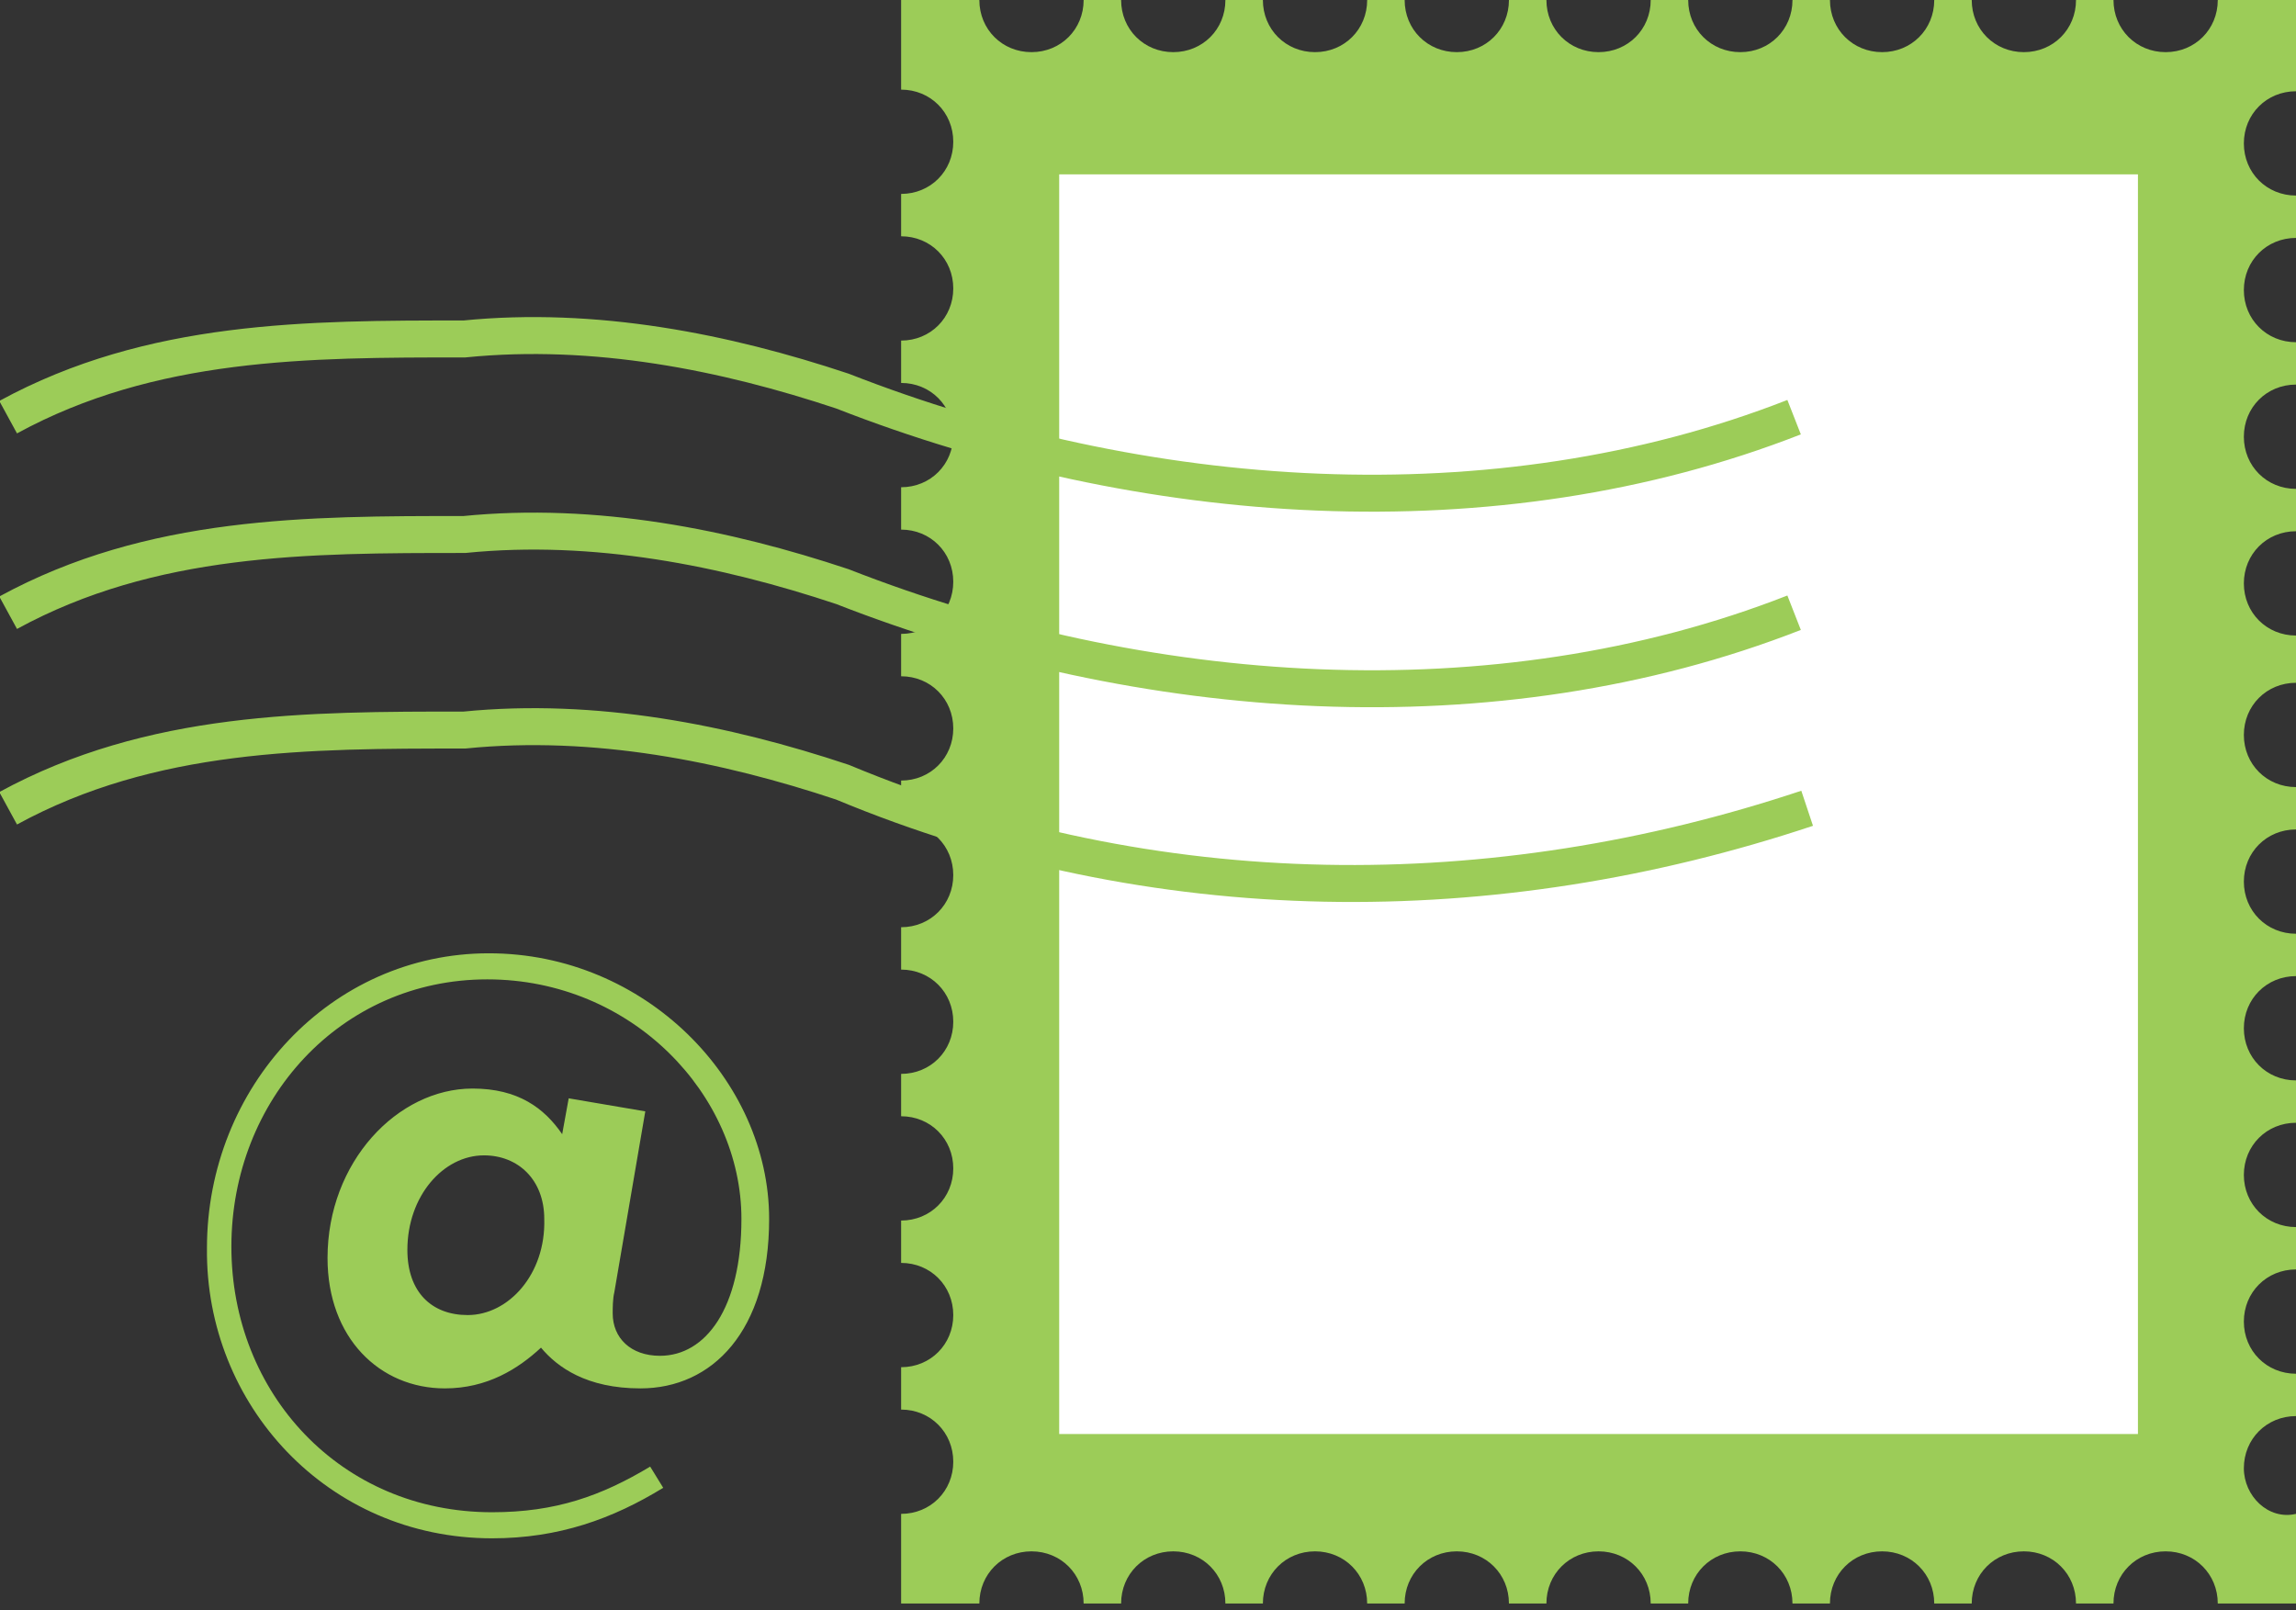
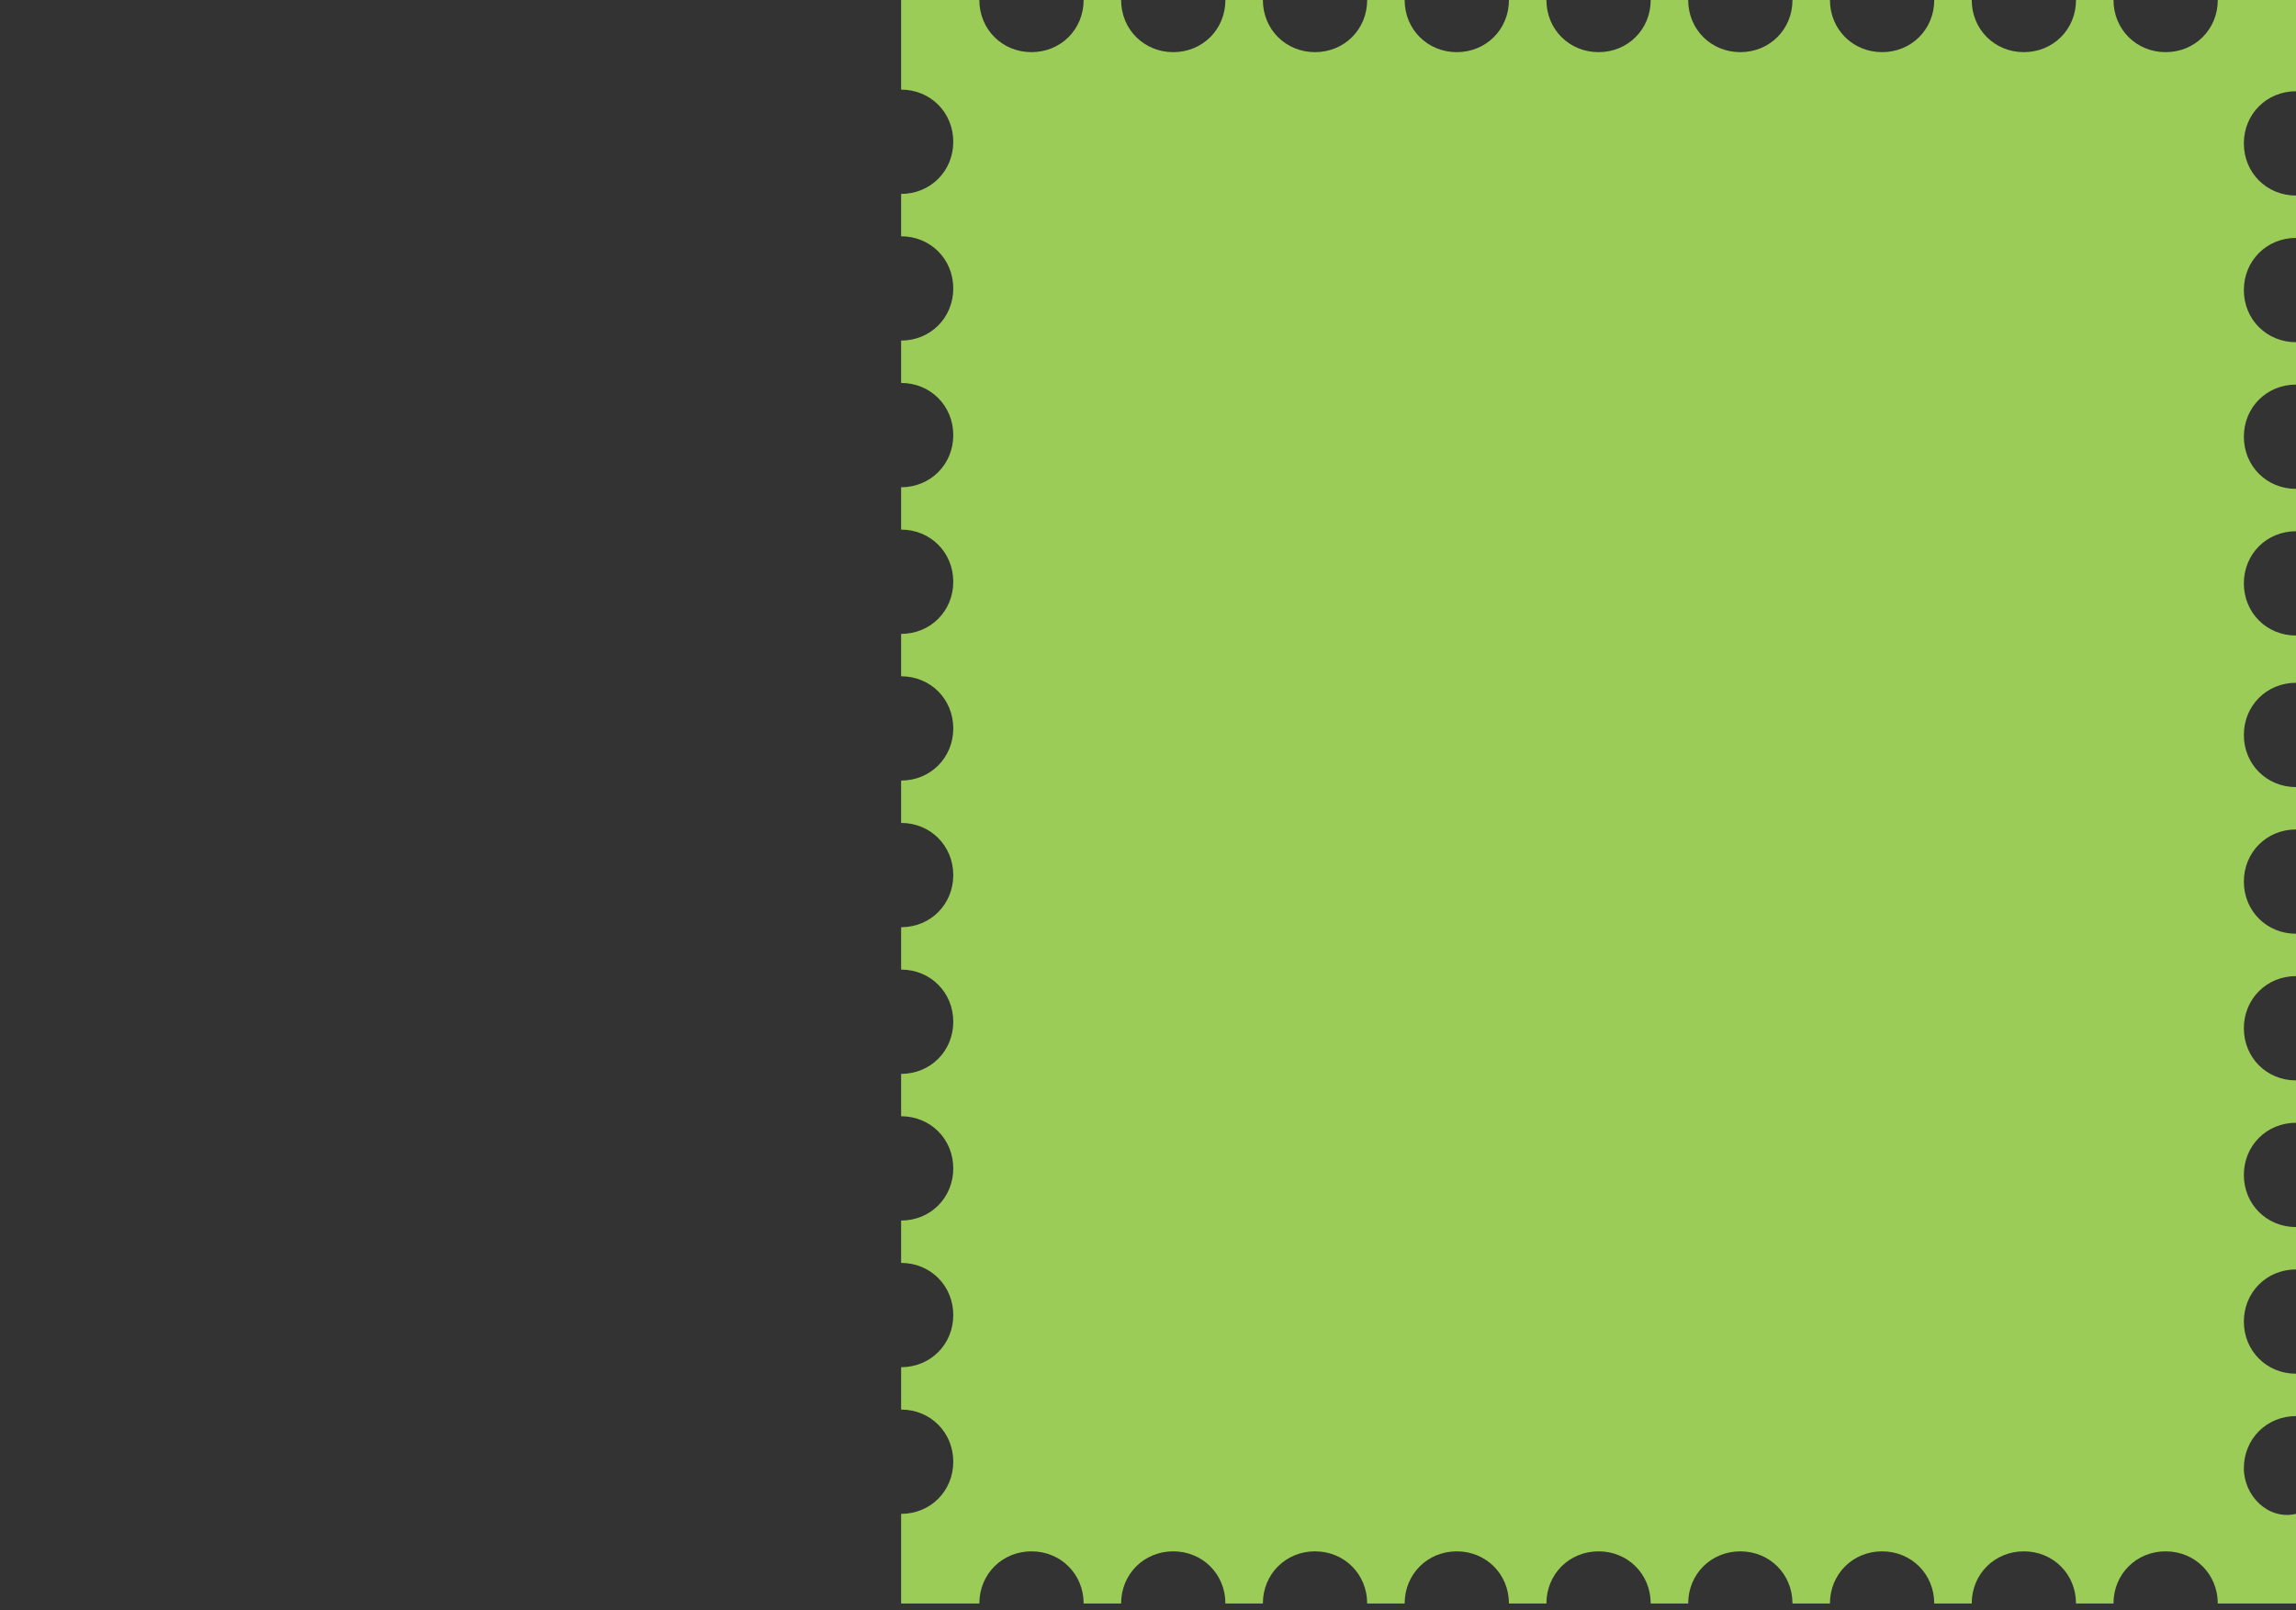
<svg xmlns="http://www.w3.org/2000/svg" xmlns:xlink="http://www.w3.org/1999/xlink" version="1.1" id="Layer_1" x="0px" y="0px" viewBox="0 0 140.9 98.8" style="enable-background:new 0 0 140.9 98.8;" xml:space="preserve">
  <rect x="0" y="0" width="140.9" height="98.8" fill="#333333" stroke="none" />
  <style type="text/css">
	.st0{clip-path:url(#SVGID_2_);fill:#9CCC58;}
	.st1{fill:#FFFFFF;}
	.st2{clip-path:url(#SVGID_4_);fill:none;stroke:#9CCC58;stroke-width:2.268;stroke-miterlimit:10;}
	.st3{clip-path:url(#SVGID_4_);fill:#9CCC58;}
</style>
  <g>
    <defs>
      <rect id="SVGID_1_" width="140.9" height="98.8" />
    </defs>
    <clipPath id="SVGID_2_">
      <use xlink:href="#SVGID_1_" style="overflow:visible;" />
    </clipPath>
    <path class="st0" d="M137.7,90.1c0-1.8,1.4-3.2,3.2-3.2v-2.6c-1.8,0-3.2-1.4-3.2-3.2c0-1.8,1.4-3.2,3.2-3.2v-2.6   c-1.8,0-3.2-1.4-3.2-3.2s1.4-3.2,3.2-3.2v-2.6c-1.8,0-3.2-1.4-3.2-3.2c0-1.8,1.4-3.2,3.2-3.2v-2.6c-1.8,0-3.2-1.4-3.2-3.2   c0-1.8,1.4-3.2,3.2-3.2v-2.6c-1.8,0-3.2-1.4-3.2-3.2c0-1.8,1.4-3.2,3.2-3.2V39c-1.8,0-3.2-1.4-3.2-3.2c0-1.8,1.4-3.2,3.2-3.2V30   c-1.8,0-3.2-1.4-3.2-3.2c0-1.8,1.4-3.2,3.2-3.2V21c-1.8,0-3.2-1.4-3.2-3.2c0-1.8,1.4-3.2,3.2-3.2v-2.6c-1.8,0-3.2-1.4-3.2-3.2   c0-1.8,1.4-3.2,3.2-3.2V0h-4.8c0,1.8-1.4,3.2-3.2,3.2s-3.2-1.4-3.2-3.2h-2.3c0,1.8-1.4,3.2-3.2,3.2c-1.8,0-3.2-1.4-3.2-3.2h-2.3   c0,1.8-1.4,3.2-3.2,3.2s-3.2-1.4-3.2-3.2H110c0,1.8-1.4,3.2-3.2,3.2s-3.2-1.4-3.2-3.2h-2.3c0,1.8-1.4,3.2-3.2,3.2   c-1.8,0-3.2-1.4-3.2-3.2h-2.3c0,1.8-1.4,3.2-3.2,3.2S86.2,1.8,86.2,0h-2.3c0,1.8-1.4,3.2-3.2,3.2S77.5,1.8,77.5,0h-2.3   c0,1.8-1.4,3.2-3.2,3.2c-1.8,0-3.2-1.4-3.2-3.2h-2.3c0,1.8-1.4,3.2-3.2,3.2S60.1,1.8,60.1,0h-4.8v5.5c1.8,0,3.2,1.4,3.2,3.2   c0,1.8-1.4,3.2-3.2,3.2v2.6c1.8,0,3.2,1.4,3.2,3.2c0,1.8-1.4,3.2-3.2,3.2v2.6c1.8,0,3.2,1.4,3.2,3.2c0,1.8-1.4,3.2-3.2,3.2v2.6   c1.8,0,3.2,1.4,3.2,3.2c0,1.8-1.4,3.2-3.2,3.2v2.6c1.8,0,3.2,1.4,3.2,3.2c0,1.8-1.4,3.2-3.2,3.2v2.6c1.8,0,3.2,1.4,3.2,3.2   c0,1.8-1.4,3.2-3.2,3.2v2.6c1.8,0,3.2,1.4,3.2,3.2c0,1.8-1.4,3.2-3.2,3.2v2.6c1.8,0,3.2,1.4,3.2,3.2s-1.4,3.2-3.2,3.2v2.6   c1.8,0,3.2,1.4,3.2,3.2c0,1.8-1.4,3.2-3.2,3.2v2.6c1.8,0,3.2,1.4,3.2,3.2c0,1.8-1.4,3.2-3.2,3.2v5.5h4.8c0-1.8,1.4-3.2,3.2-3.2   s3.2,1.4,3.2,3.2h2.3c0-1.8,1.4-3.2,3.2-3.2c1.8,0,3.2,1.4,3.2,3.2h2.3c0-1.8,1.4-3.2,3.2-3.2s3.2,1.4,3.2,3.2h2.3   c0-1.8,1.4-3.2,3.2-3.2s3.2,1.4,3.2,3.2h2.3c0-1.8,1.4-3.2,3.2-3.2c1.8,0,3.2,1.4,3.2,3.2h2.3c0-1.8,1.4-3.2,3.2-3.2   s3.2,1.4,3.2,3.2h2.3c0-1.8,1.4-3.2,3.2-3.2s3.2,1.4,3.2,3.2h2.3c0-1.8,1.4-3.2,3.2-3.2c1.8,0,3.2,1.4,3.2,3.2h2.3   c0-1.8,1.4-3.2,3.2-3.2s3.2,1.4,3.2,3.2h4.8v-5.5C139.2,93.3,137.7,91.8,137.7,90.1" />
  </g>
-   <rect x="65" y="10.7" class="st1" width="66.2" height="77.3" />
  <g>
    <defs>
      <rect id="SVGID_3_" width="140.9" height="98.8" />
    </defs>
    <clipPath id="SVGID_4_">
      <use xlink:href="#SVGID_3_" style="overflow:visible;" />
    </clipPath>
-     <path class="st2" d="M0.5,49.6c8.8-4.8,18.4-4.8,28-4.8c8-0.8,16,0.8,23.2,3.2c19.2,8,40,8,59.2,1.6 M0.5,37.6   c8.8-4.8,18.4-4.8,28-4.8c8-0.8,16,0.8,23.2,3.2c18.4,7.2,40,8.8,58.4,1.6 M0.5,25.6c8.8-4.8,18.4-4.8,28-4.8   c8-0.8,16,0.8,23.2,3.2c18.4,7.2,40,8.8,58.4,1.6" />
-     <path class="st3" d="M28.7,80.7c-2.2,0-3.7-1.4-3.7-4c0-3.3,2.2-5.8,4.7-5.8c2.1,0,3.7,1.5,3.7,3.9C33.5,78.2,31.2,80.7,28.7,80.7    M30.2,94.4c4.1,0,7.4-1.2,10.5-3.1l-0.8-1.3c-3,1.8-5.8,2.8-9.7,2.8c-9.3,0-16-7.3-16-16.3c0-9,6.7-16.4,15.7-16.4   c8.9,0,15.6,7.1,15.6,14.7c0,5.5-2.2,8.4-5,8.4c-1.8,0-2.9-1.1-2.9-2.6c0-0.3,0-0.9,0.1-1.3l1.9-11.1l-4.7-0.8l-0.4,2.2   c-1.1-1.6-2.7-2.8-5.5-2.8c-4.6,0-8.9,4.5-8.9,10.4c0,4.9,3.2,8,7.2,8c2.6,0,4.5-1.2,5.9-2.5c1,1.2,2.8,2.5,6.1,2.5   c4.4,0,7.9-3.5,7.9-10.4c0-8.5-7.6-16.3-17.2-16.3c-9.7,0-17.3,8.2-17.3,18.1C12.6,86.2,20.1,94.4,30.2,94.4" />
  </g>
</svg>